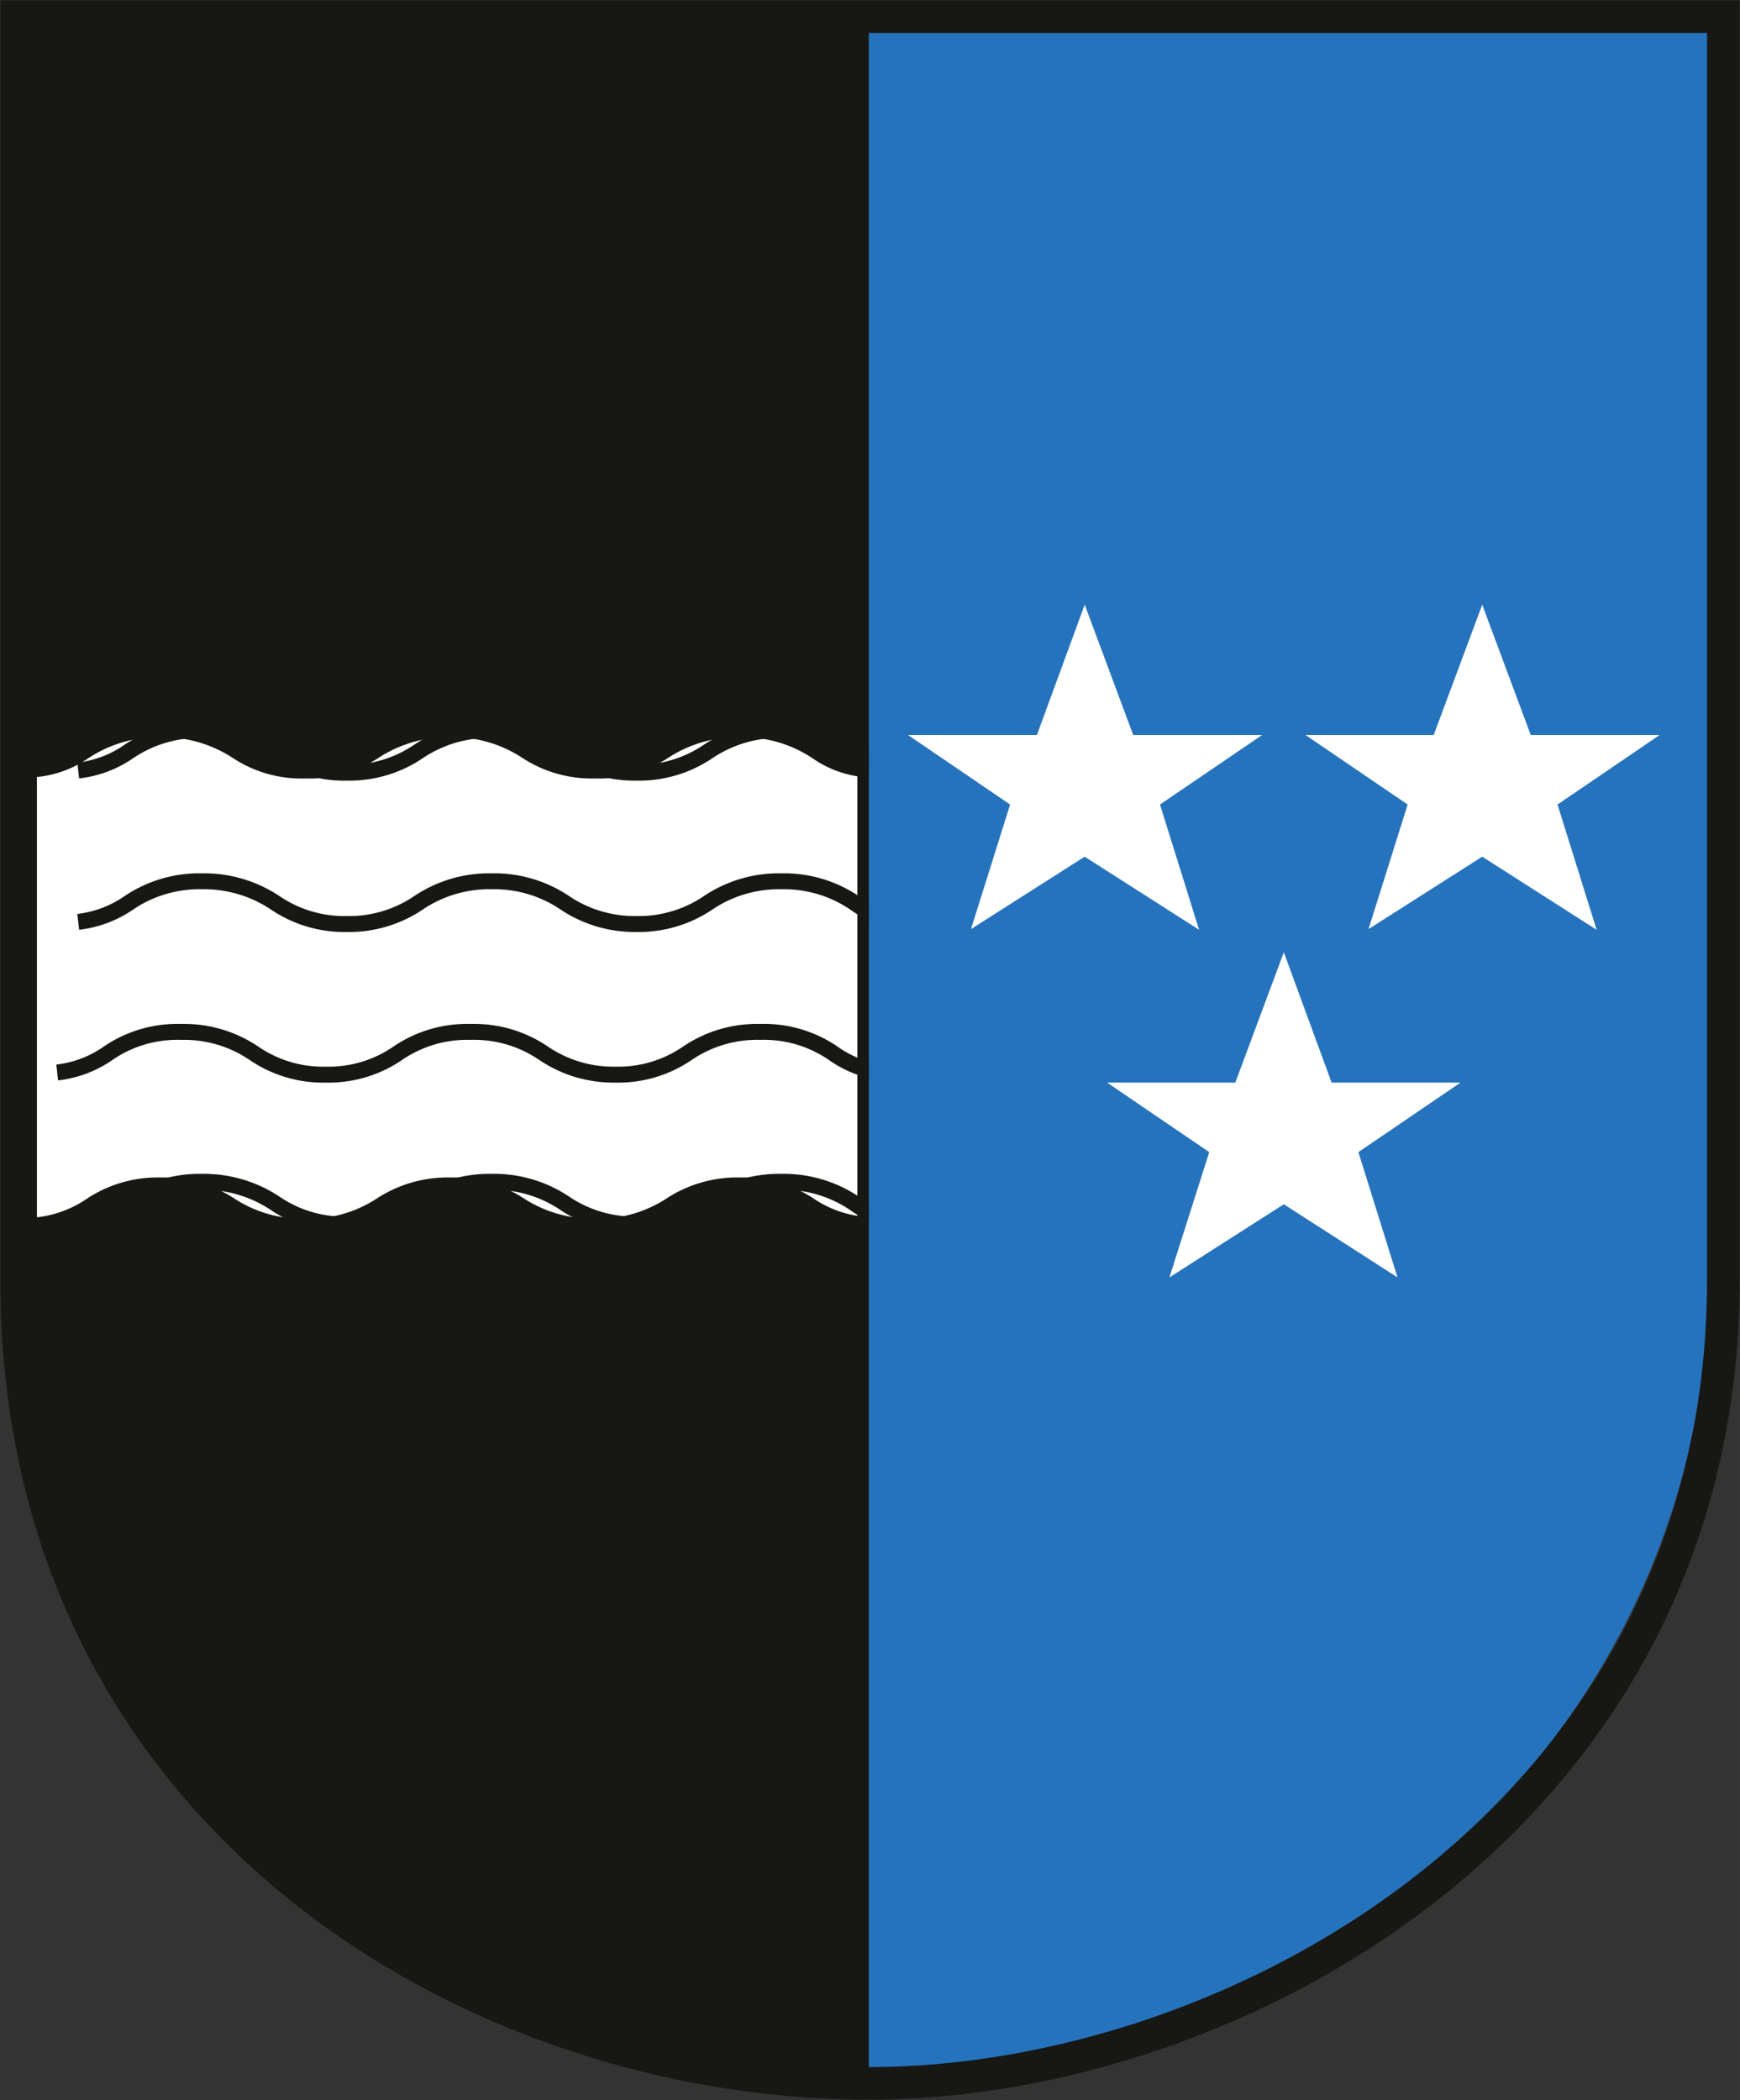
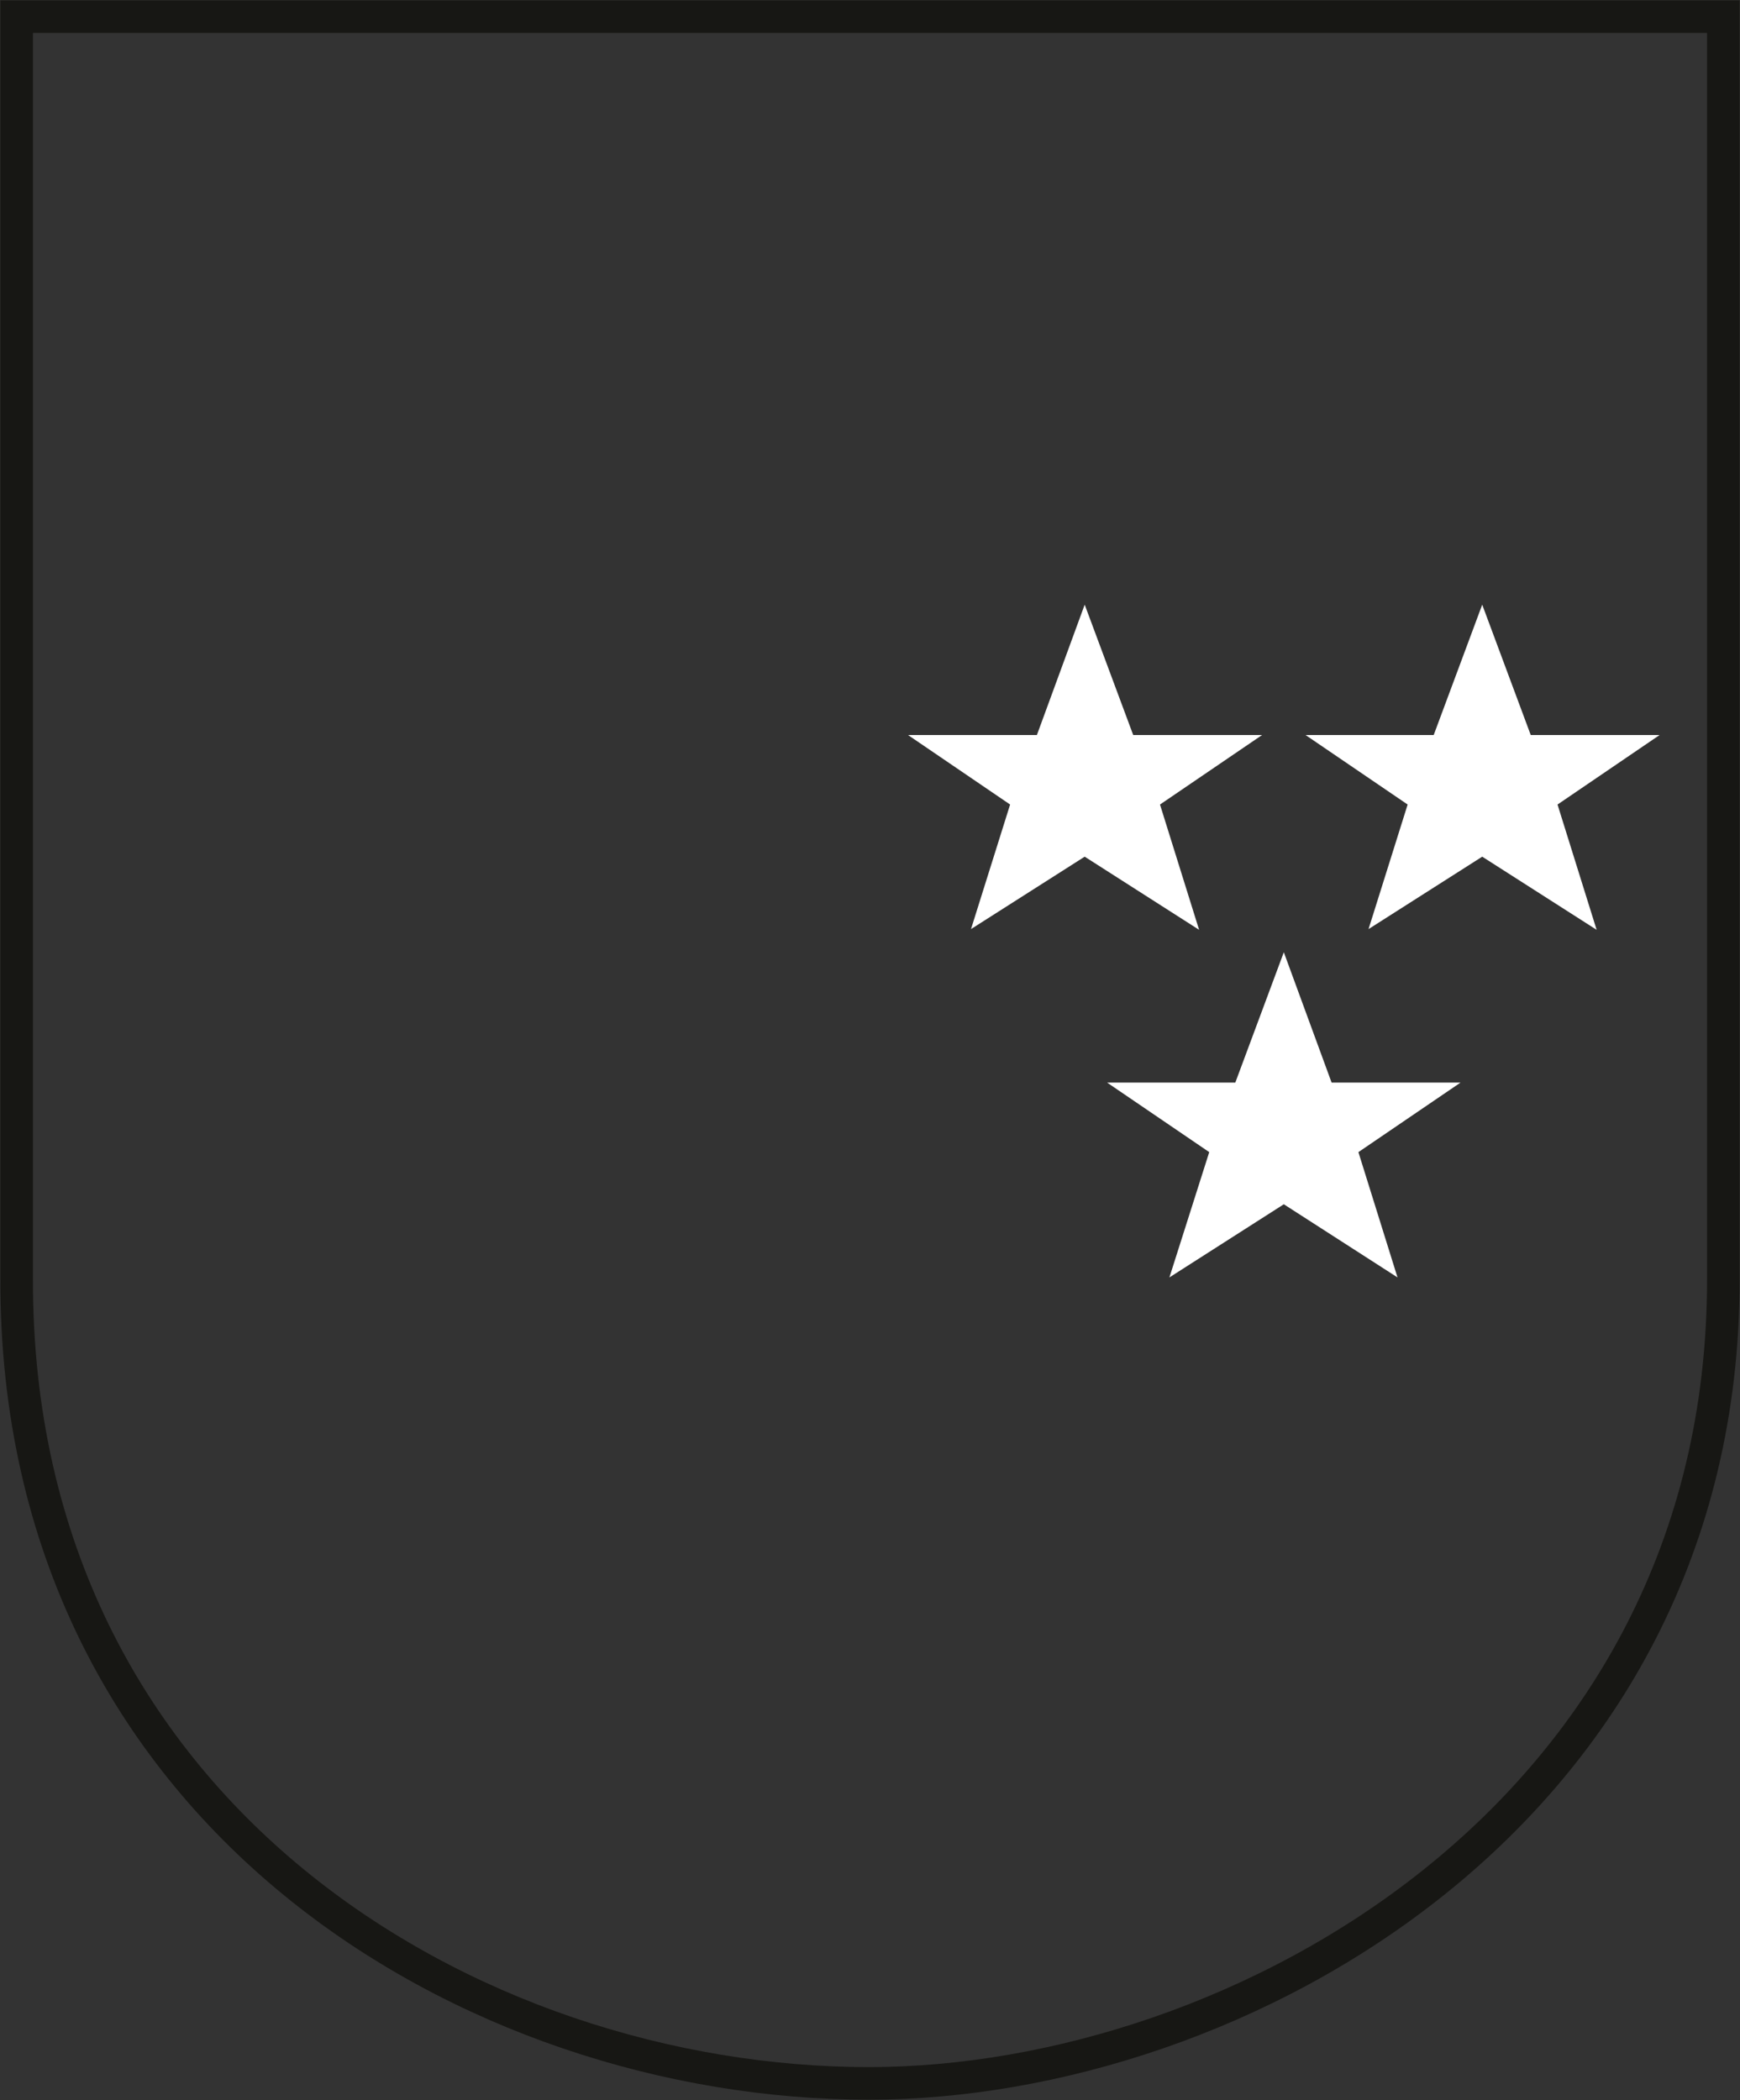
<svg xmlns="http://www.w3.org/2000/svg" width="24.03" height="29" preserveAspectRatio="xMinYMid">
  <rect width="100%" height="100%" fill="#333333" stroke="none" />
  <defs>
    <clipPath id="clip-path-ag">
-       <path fill="none" d="M0 0h24.03v29H0z" />
-     </clipPath>
+       </clipPath>
    <style>.cls-4{fill:#fff}</style>
  </defs>
  <g id="Ebene_2-ag" data-name="Ebene 2">
    <g id="ag">
      <g style="clip-path:url(#clip-path-ag)">
        <path d="M12 28.48V.4H.41V18C.41 24 5.6 28.62 12 28.62z" fill="#171714" />
        <path class="cls-4" d="M.51 16.81a1.53 1.53 0 0 0 .71-.27 1.78 1.78 0 0 1 1-.28 1.8 1.8 0 0 1 1 .28 1.72 1.72 0 0 0 1 .29 1.73 1.73 0 0 0 1-.29 1.79 1.79 0 0 1 1-.28 1.77 1.77 0 0 1 1 .28 1.76 1.76 0 0 0 1 .29 1.73 1.73 0 0 0 1-.29 1.79 1.79 0 0 1 1-.28 1.77 1.77 0 0 1 1 .28 1.5 1.5 0 0 0 .62.25v-6.07a1.49 1.49 0 0 1-.62-.25 1.74 1.74 0 0 0-1-.29 1.76 1.76 0 0 0-1 .29 1.72 1.72 0 0 1-1 .28 1.75 1.75 0 0 1-1-.28 1.74 1.74 0 0 0-1-.29 1.76 1.76 0 0 0-1 .29 1.72 1.72 0 0 1-1 .28 1.72 1.72 0 0 1-1-.28 1.77 1.77 0 0 0-1-.29 1.75 1.75 0 0 0-1 .29 1.51 1.51 0 0 1-.71.26z" />
-         <path d="M12.12 14.8a1.48 1.48 0 0 1-.62-.26 1.69 1.69 0 0 0-1-.29 1.71 1.71 0 0 0-1 .29 1.69 1.69 0 0 1-1 .3 1.72 1.72 0 0 1-1-.3 1.7 1.7 0 0 0-1-.29 1.7 1.7 0 0 0-1 .29 1.69 1.69 0 0 1-1 .3 1.69 1.69 0 0 1-1-.3 1.72 1.72 0 0 0-1-.29 1.69 1.69 0 0 0-1 .29 1.53 1.53 0 0 1-.71.27m11.62-2.09a1.48 1.48 0 0 1-.62-.26 1.74 1.74 0 0 0-1-.29 1.75 1.75 0 0 0-1 .29 1.71 1.71 0 0 1-1 .3 1.73 1.73 0 0 1-1-.3 1.74 1.74 0 0 0-1-.29 1.75 1.75 0 0 0-1 .29 1.71 1.71 0 0 1-1 .3 1.7 1.7 0 0 1-1-.3 1.77 1.77 0 0 0-1-.29 1.74 1.74 0 0 0-1 .29 1.54 1.54 0 0 1-.71.27m0 4.16a1.52 1.52 0 0 0 .71-.28 1.75 1.75 0 0 1 1-.29 1.78 1.78 0 0 1 1 .29 1.69 1.69 0 0 0 1 .3 1.7 1.7 0 0 0 1-.3 1.76 1.76 0 0 1 1-.29 1.75 1.75 0 0 1 1 .29 1.72 1.72 0 0 0 1 .3 1.7 1.7 0 0 0 1-.3 1.76 1.76 0 0 1 1-.29 1.75 1.75 0 0 1 1 .29 1.48 1.48 0 0 0 .62.26m0-6.24a1.47 1.47 0 0 1-.62-.26 1.75 1.75 0 0 0-1-.29 1.76 1.76 0 0 0-1 .29 1.7 1.7 0 0 1-1 .3 1.72 1.72 0 0 1-1-.3 1.75 1.75 0 0 0-1-.29 1.76 1.76 0 0 0-1 .29 1.7 1.7 0 0 1-1 .3 1.69 1.69 0 0 1-1-.3 1.78 1.78 0 0 0-1-.29 1.75 1.75 0 0 0-1 .29 1.52 1.52 0 0 1-.71.27" stroke-miterlimit="11.47" stroke-width=".22" stroke="#171714" fill="none" />
-         <path d="M12 28.62c6.4 0 11.59-4.9 11.59-10.94V.45H12v28.17z" fill="#2673bd" />
+         <path d="M12 28.62c6.4 0 11.59-4.9 11.59-10.94V.45v28.17z" fill="#2673bd" />
      </g>
      <path class="cls-4" d="m20.47 8.35.67 1.8h1.78l-1.41.96.54 1.73-1.58-1.01-1.57 1 .54-1.72-1.41-.96h1.77l.67-1.8zm-5.49 0 .67 1.8h1.78l-1.41.96.54 1.73-1.58-1.01-1.57 1 .54-1.72-1.41-.96h1.78l.66-1.8zm2.75 4.8.66 1.8h1.78l-1.41.96.54 1.73-1.57-1.01-1.58 1.01.55-1.73-1.41-.96h1.77l.67-1.8z" />
      <path d="M.23 17.67V.23H23.8v17.44c0 7.38-6.71 11.1-11.8 11.1-5.48 0-11.78-3.71-11.77-11.1z" stroke-miterlimit="3.86" stroke-width=".45" stroke="#171714" fill="none" />
    </g>
  </g>
</svg>